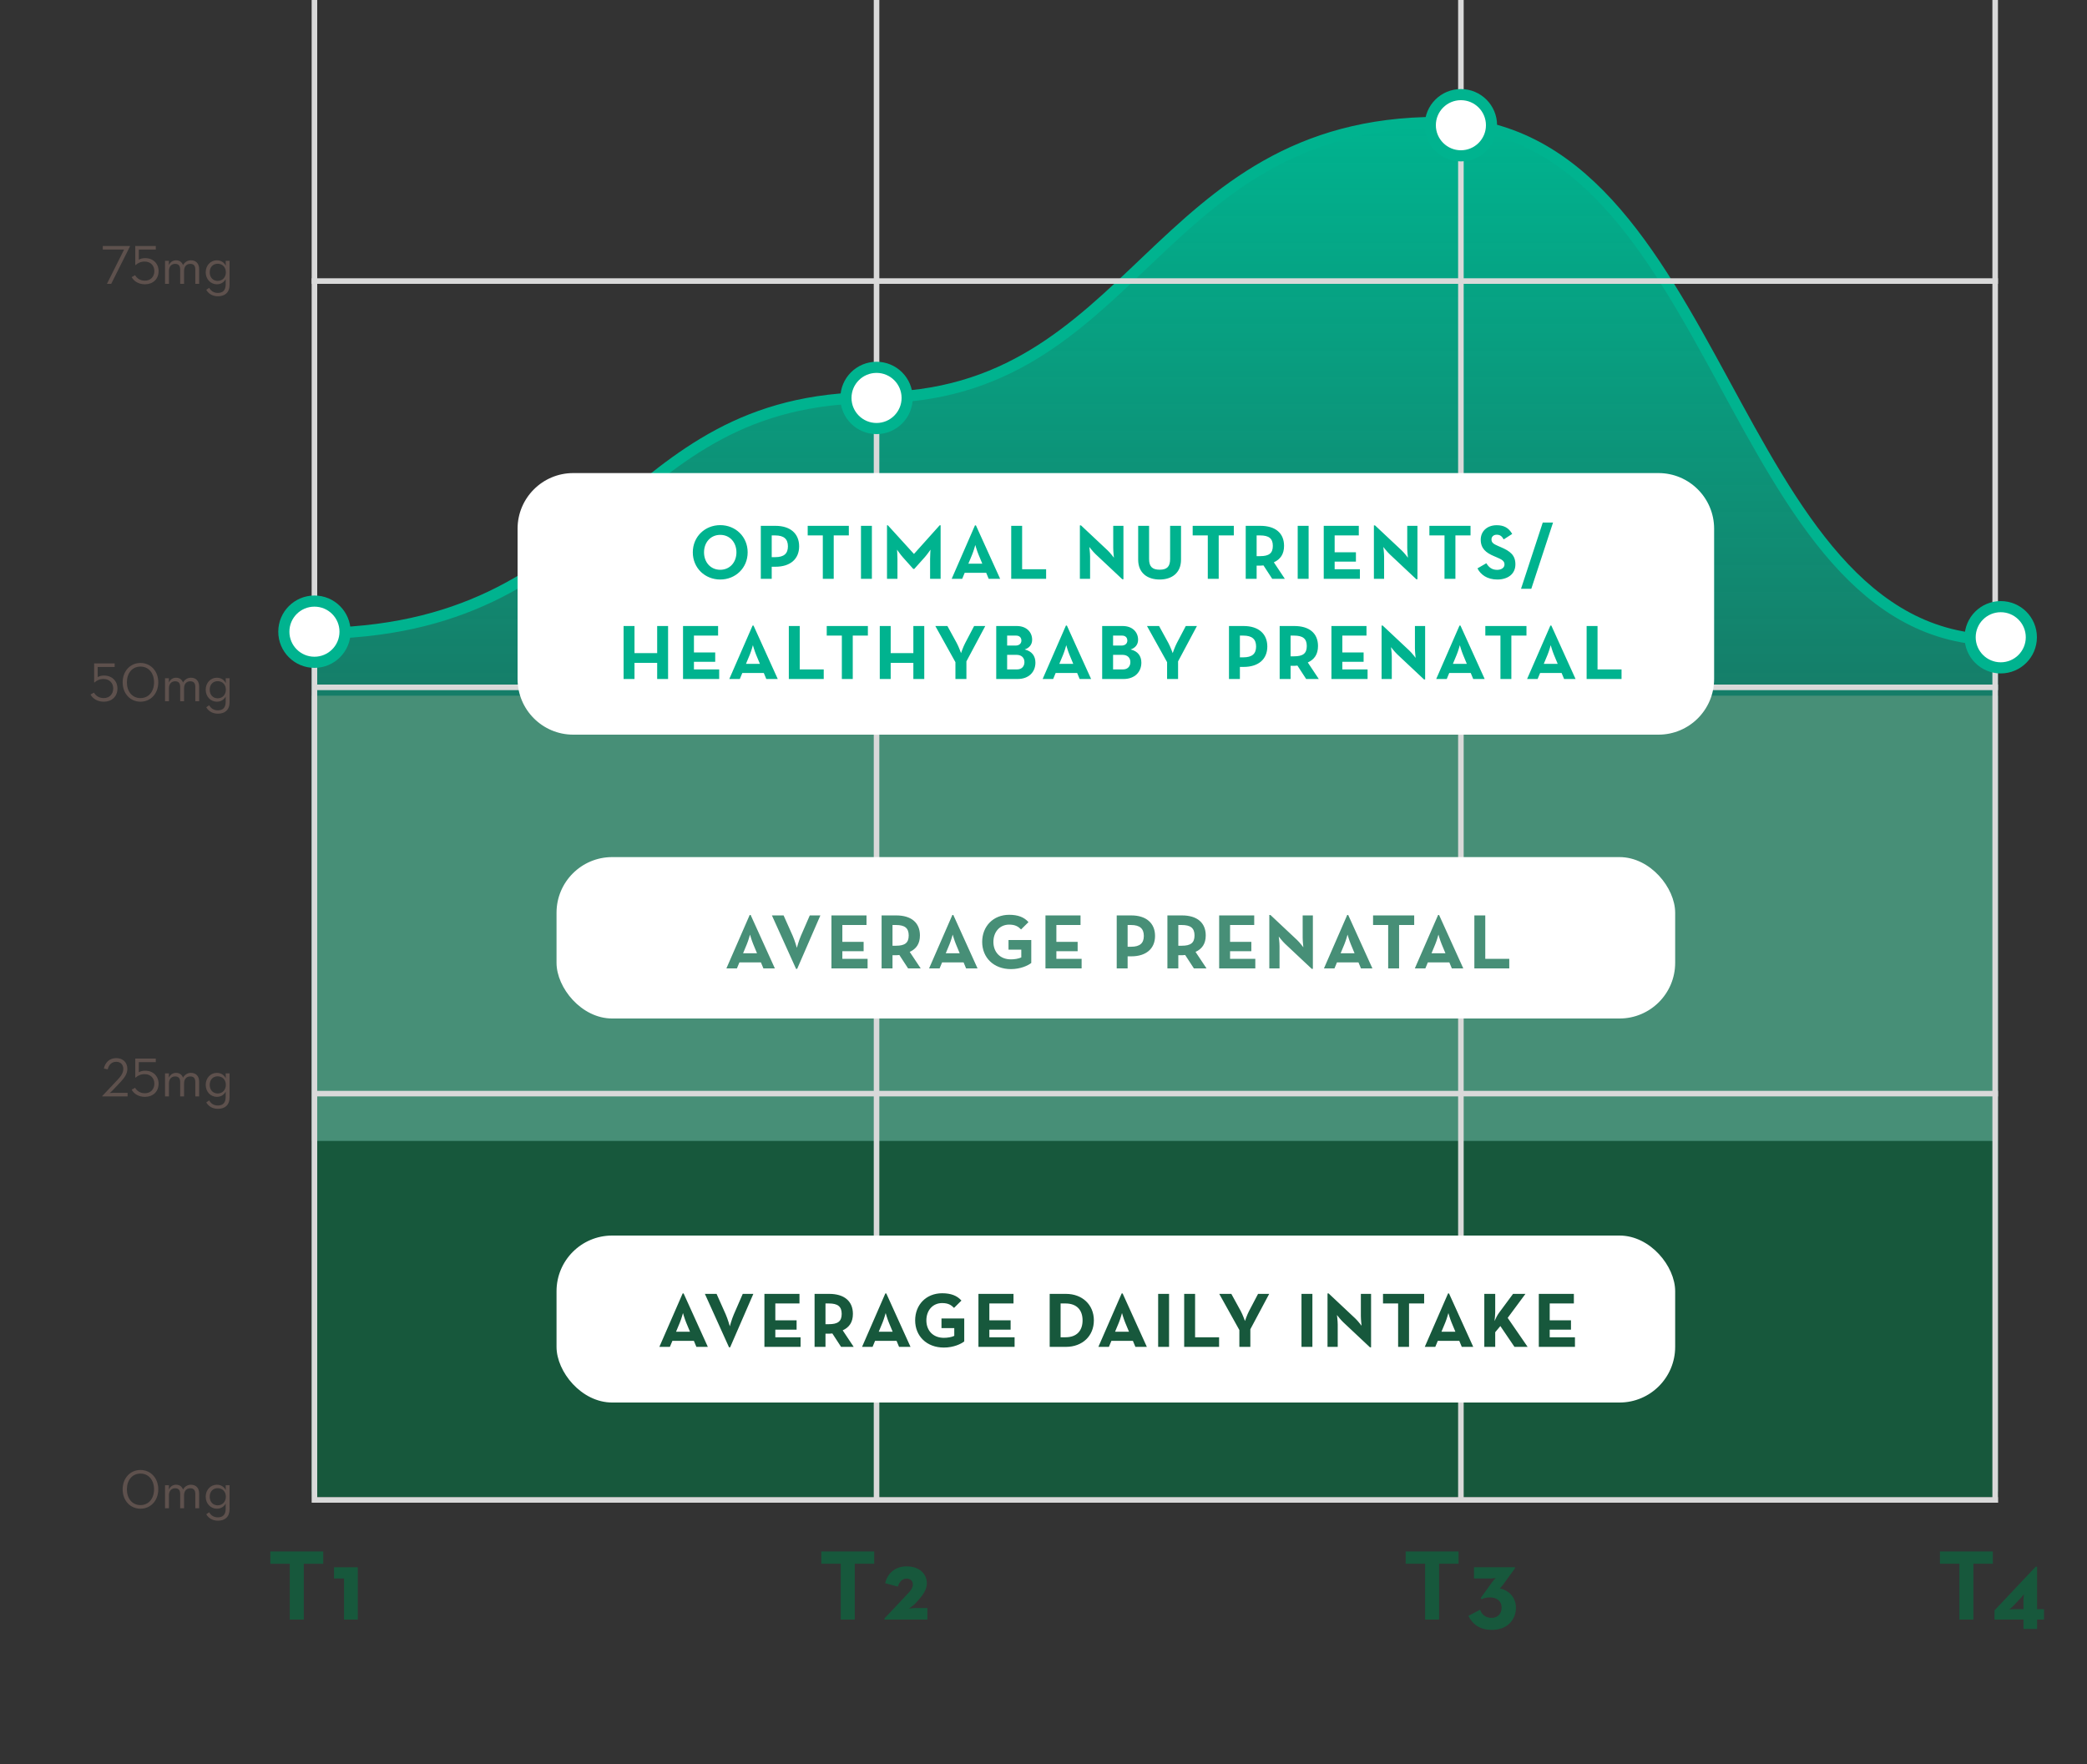
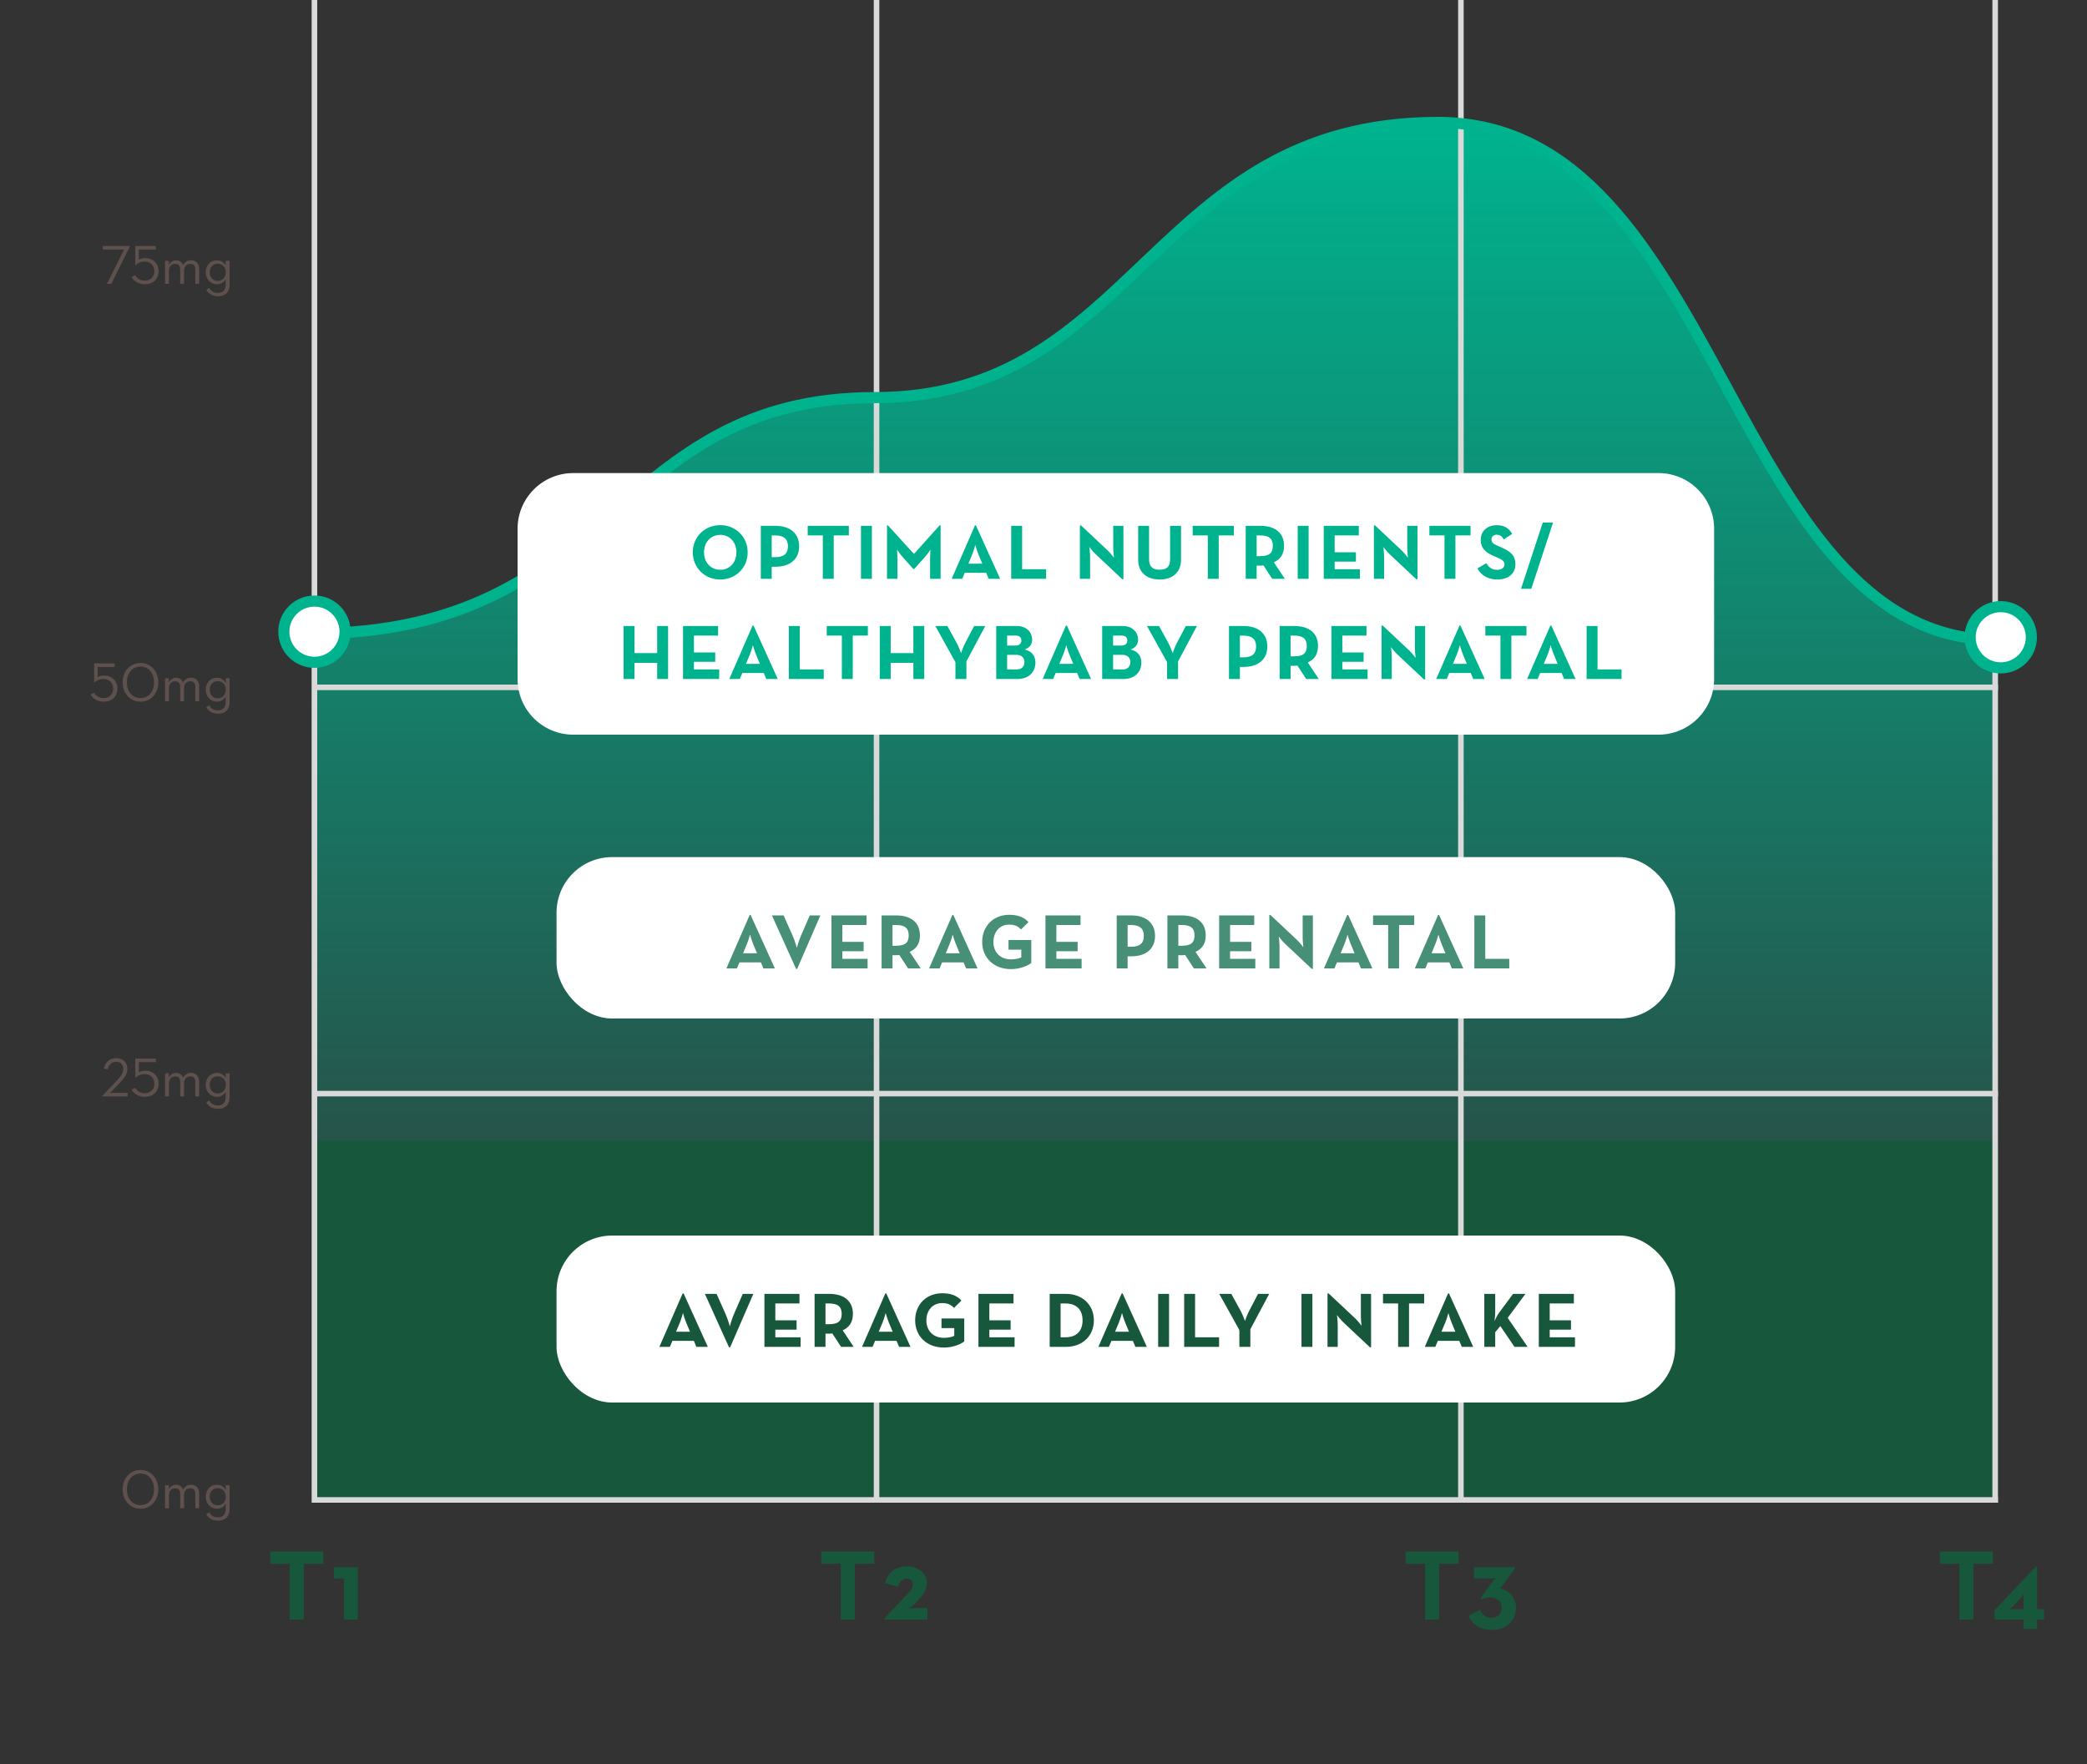
<svg xmlns="http://www.w3.org/2000/svg" width="375" height="317" viewBox="0 0 375 317" fill="none">
  <rect x="0" y="0" width="375" height="317" fill="#333333" stroke="none" />
  <path d="M157.188 71.2C110.117 71.2 110.399 113.371 56 113.371V268H359V114.543C310.238 114.543 309.674 22 258.376 22C207.077 22 204.259 71.2 157.188 71.2Z" fill="url(#paint0_linear_7200_3108)" style="mix-blend-mode:multiply" />
-   <rect x="56" y="125" width="303" height="143" fill="#478F77" />
  <rect width="303" height="64" transform="translate(56 205)" fill="#17583C" />
  <path d="M52.068 291H54.588V280.974H58.08V278.76H48.576V280.974H52.068V291ZM61.82 291H64.286V281.604H60.02V283.62H61.82V291Z" fill="#17583C" />
  <path d="M151.068 291H153.588V280.974H157.08V278.76H147.576V280.974H151.068V291ZM158.93 291H166.634V288.93H164.546C164.222 288.93 163.304 289.02 163.304 289.02C163.304 289.02 164.042 288.552 164.384 288.192L164.654 287.904C165.752 286.734 166.544 285.654 166.544 284.502C166.544 282.936 165.392 281.442 162.872 281.442C161.018 281.442 159.488 282.54 159.056 284.466L161.324 285.078C161.594 284.286 162.062 283.638 162.89 283.638C163.574 283.638 164.024 284.052 164.024 284.664C164.024 285.438 163.538 285.906 162.512 286.986L158.93 290.784V291Z" fill="#17583C" />
  <path d="M256.068 291H258.588V280.974H262.08V278.76H252.576V280.974H256.068V291ZM268.052 292.854C270.968 292.854 272.39 290.892 272.39 288.894C272.39 286.914 271.004 285.708 269.492 285.402C269.492 285.402 269.726 285.204 269.978 284.862L272.21 281.802V281.604H264.848V283.62H267.692C268.214 283.62 268.79 283.53 268.79 283.53C268.79 283.53 268.43 283.836 268.142 284.232L266.054 287.13L266.234 287.346C266.576 287.166 266.99 287.022 267.782 287.022C268.916 287.022 269.816 287.67 269.816 288.84C269.816 290.01 269.042 290.694 268.052 290.694C267.062 290.694 266.342 290.262 265.946 289.236L263.84 290.334C264.506 291.684 265.766 292.854 268.052 292.854Z" fill="#17583C" />
  <path d="M352.068 291H354.588V280.974H358.08V278.76H348.576V280.974H352.068V291ZM366.032 289.128V281.496H365.78L358.382 289.344V291H363.584V292.692H366.032V291H367.274V289.128H366.032ZM363.584 289.128H361.964C361.46 289.128 361.028 289.182 361.028 289.182C361.028 289.182 361.424 288.894 361.766 288.534L363.062 287.166C363.386 286.824 363.674 286.428 363.674 286.428C363.674 286.428 363.584 287.148 363.584 287.544V289.128Z" fill="#17583C" />
  <line x1="157.5" y1="-7.74961e-08" x2="157.5" y2="270" stroke="#D9D9D9" style="mix-blend-mode:multiply" />
  <line x1="262.5" y1="-7.72453e-08" x2="262.5" y2="270" stroke="#D9D9D9" style="mix-blend-mode:multiply" />
  <line x1="358.5" y1="-7.72453e-08" x2="358.5" y2="270" stroke="#D9D9D9" style="mix-blend-mode:multiply" />
  <line x1="56.5" y1="-3.86835e-07" x2="56.5" y2="270" stroke="#D9D9D9" style="mix-blend-mode:multiply" />
  <path d="M56 113.823C110.399 113.823 110.117 71.443 157.188 71.443C204.259 71.443 207.077 22 258.376 22C309.674 22 310.238 115 359 115" stroke="#00B38F" stroke-width="2" />
  <path d="M19.213 51H19.983L23.353 44.27V44.2H18.473V44.84H22.293L19.213 51ZM26.036 51.08C27.476 51.08 28.496 50.16 28.496 48.71C28.496 47.36 27.516 46.38 26.096 46.38C25.626 46.38 25.266 46.47 24.946 46.66V44.84H27.996V44.2H24.306V47.59L24.366 47.63C24.776 47.26 25.266 47 25.996 47C27.066 47 27.736 47.73 27.736 48.71C27.736 49.7 27.076 50.43 26.036 50.43C25.176 50.43 24.596 50 24.276 49.45L23.656 49.79C24.086 50.57 24.956 51.08 26.036 51.08ZM29.654 51H30.354V48.68C30.354 47.86 30.814 47.41 31.474 47.41C32.114 47.41 32.374 47.78 32.374 48.44V51H33.074V48.68C33.074 47.86 33.524 47.41 34.184 47.41C34.834 47.41 35.094 47.78 35.094 48.44V51H35.784V48.35C35.784 47.37 35.224 46.77 34.314 46.77C33.714 46.77 33.194 47.08 32.884 47.64C32.704 47.12 32.284 46.77 31.634 46.77C31.054 46.77 30.604 47.08 30.334 47.64L30.354 46.86H29.654V51ZM39.162 53.23C40.392 53.23 41.252 52.59 41.252 51.13V46.86H40.552L40.572 47.75C40.282 47.18 39.752 46.77 38.962 46.77C37.842 46.77 36.962 47.69 36.962 48.92C36.962 50.16 37.842 51.08 38.972 51.08C39.712 51.08 40.282 50.68 40.552 50.14V51.08C40.552 52.17 40.032 52.63 39.142 52.63C38.412 52.63 37.932 52.3 37.582 51.72L37.062 52.08C37.452 52.75 38.142 53.23 39.162 53.23ZM39.112 50.47C38.242 50.47 37.682 49.82 37.682 48.92C37.682 48.03 38.242 47.39 39.112 47.39C39.992 47.39 40.582 48.03 40.582 48.92C40.582 49.82 39.992 50.47 39.112 50.47Z" fill="#5E514D" />
  <path d="M18.374 197H22.924V196.36H20.324C20.054 196.36 19.704 196.4 19.704 196.4C19.704 196.4 20.004 196.17 20.214 195.94L21.724 194.34C22.384 193.63 22.884 192.9 22.884 192.05C22.884 190.91 22.104 190.12 20.884 190.12C19.644 190.12 18.894 190.93 18.664 191.99L19.354 192.14C19.554 191.25 20.124 190.78 20.884 190.78C21.694 190.78 22.154 191.31 22.154 192.05C22.154 192.74 21.784 193.32 21.164 193.97L18.374 196.93V197ZM26.036 197.08C27.476 197.08 28.496 196.16 28.496 194.71C28.496 193.36 27.516 192.38 26.096 192.38C25.626 192.38 25.266 192.47 24.946 192.66V190.84H27.996V190.2H24.306V193.59L24.366 193.63C24.776 193.26 25.266 193 25.996 193C27.066 193 27.736 193.73 27.736 194.71C27.736 195.7 27.076 196.43 26.036 196.43C25.176 196.43 24.596 196 24.276 195.45L23.656 195.79C24.086 196.57 24.956 197.08 26.036 197.08ZM29.654 197H30.354V194.68C30.354 193.86 30.814 193.41 31.474 193.41C32.114 193.41 32.374 193.78 32.374 194.44V197H33.074V194.68C33.074 193.86 33.524 193.41 34.184 193.41C34.834 193.41 35.094 193.78 35.094 194.44V197H35.784V194.35C35.784 193.37 35.224 192.77 34.314 192.77C33.714 192.77 33.194 193.08 32.884 193.64C32.704 193.12 32.284 192.77 31.634 192.77C31.054 192.77 30.604 193.08 30.334 193.64L30.354 192.86H29.654V197ZM39.162 199.23C40.392 199.23 41.252 198.59 41.252 197.13V192.86H40.552L40.572 193.75C40.282 193.18 39.752 192.77 38.962 192.77C37.842 192.77 36.962 193.69 36.962 194.92C36.962 196.16 37.842 197.08 38.972 197.08C39.712 197.08 40.282 196.68 40.552 196.14V197.08C40.552 198.17 40.032 198.63 39.142 198.63C38.412 198.63 37.932 198.3 37.582 197.72L37.062 198.08C37.452 198.75 38.142 199.23 39.162 199.23ZM39.112 196.47C38.242 196.47 37.682 195.82 37.682 194.92C37.682 194.03 38.242 193.39 39.112 193.39C39.992 193.39 40.582 194.03 40.582 194.92C40.582 195.82 39.992 196.47 39.112 196.47Z" fill="#5E514D" />
  <path d="M18.643 126.08C20.083 126.08 21.103 125.16 21.103 123.71C21.103 122.36 20.123 121.38 18.703 121.38C18.233 121.38 17.873 121.47 17.553 121.66V119.84H20.603V119.2H16.913V122.59L16.973 122.63C17.383 122.26 17.873 122 18.603 122C19.673 122 20.343 122.73 20.343 123.71C20.343 124.7 19.683 125.43 18.643 125.43C17.783 125.43 17.203 125 16.883 124.45L16.263 124.79C16.693 125.57 17.563 126.08 18.643 126.08ZM25.24 126.08C27.04 126.08 28.44 124.66 28.44 122.6C28.44 120.54 27.04 119.12 25.24 119.12C23.44 119.12 22.04 120.54 22.04 122.6C22.04 124.66 23.44 126.08 25.24 126.08ZM25.24 125.43C23.75 125.43 22.8 124.24 22.8 122.6C22.8 120.96 23.75 119.77 25.24 119.77C26.73 119.77 27.68 120.96 27.68 122.6C27.68 124.24 26.73 125.43 25.24 125.43ZM29.654 126H30.354V123.68C30.354 122.86 30.814 122.41 31.474 122.41C32.114 122.41 32.374 122.78 32.374 123.44V126H33.074V123.68C33.074 122.86 33.524 122.41 34.184 122.41C34.834 122.41 35.094 122.78 35.094 123.44V126H35.784V123.35C35.784 122.37 35.224 121.77 34.314 121.77C33.714 121.77 33.194 122.08 32.884 122.64C32.704 122.12 32.284 121.77 31.634 121.77C31.054 121.77 30.604 122.08 30.334 122.64L30.354 121.86H29.654V126ZM39.162 128.23C40.392 128.23 41.252 127.59 41.252 126.13V121.86H40.552L40.572 122.75C40.282 122.18 39.752 121.77 38.962 121.77C37.842 121.77 36.962 122.69 36.962 123.92C36.962 125.16 37.842 126.08 38.972 126.08C39.712 126.08 40.282 125.68 40.552 125.14V126.08C40.552 127.17 40.032 127.63 39.142 127.63C38.412 127.63 37.932 127.3 37.582 126.72L37.062 127.08C37.452 127.75 38.142 128.23 39.162 128.23ZM39.112 125.47C38.242 125.47 37.682 124.82 37.682 123.92C37.682 123.03 38.242 122.39 39.112 122.39C39.992 122.39 40.582 123.03 40.582 123.92C40.582 124.82 39.992 125.47 39.112 125.47Z" fill="#5E514D" />
  <path d="M25.24 271.08C27.04 271.08 28.44 269.66 28.44 267.6C28.44 265.54 27.04 264.12 25.24 264.12C23.44 264.12 22.04 265.54 22.04 267.6C22.04 269.66 23.44 271.08 25.24 271.08ZM25.24 270.43C23.75 270.43 22.8 269.24 22.8 267.6C22.8 265.96 23.75 264.77 25.24 264.77C26.73 264.77 27.68 265.96 27.68 267.6C27.68 269.24 26.73 270.43 25.24 270.43ZM29.654 271H30.354V268.68C30.354 267.86 30.814 267.41 31.474 267.41C32.114 267.41 32.374 267.78 32.374 268.44V271H33.074V268.68C33.074 267.86 33.524 267.41 34.184 267.41C34.834 267.41 35.094 267.78 35.094 268.44V271H35.784V268.35C35.784 267.37 35.224 266.77 34.314 266.77C33.714 266.77 33.194 267.08 32.884 267.64C32.704 267.12 32.284 266.77 31.634 266.77C31.054 266.77 30.604 267.08 30.334 267.64L30.354 266.86H29.654V271ZM39.162 273.23C40.392 273.23 41.252 272.59 41.252 271.13V266.86H40.552L40.572 267.75C40.282 267.18 39.752 266.77 38.962 266.77C37.842 266.77 36.962 267.69 36.962 268.92C36.962 270.16 37.842 271.08 38.972 271.08C39.712 271.08 40.282 270.68 40.552 270.14V271.08C40.552 272.17 40.032 272.63 39.142 272.63C38.412 272.63 37.932 272.3 37.582 271.72L37.062 272.08C37.452 272.75 38.142 273.23 39.162 273.23ZM39.112 270.47C38.242 270.47 37.682 269.82 37.682 268.92C37.682 268.03 38.242 267.39 39.112 267.39C39.992 267.39 40.582 268.03 40.582 268.92C40.582 269.82 39.992 270.47 39.112 270.47Z" fill="#5E514D" />
-   <line x1="56" y1="50.5" x2="359" y2="50.5" stroke="#D9D9D9" style="mix-blend-mode:multiply" />
  <line x1="57" y1="123.5" x2="359" y2="123.5" stroke="#D9D9D9" style="mix-blend-mode:multiply" />
  <line x1="57" y1="269.5" x2="359" y2="269.5" stroke="#D9D9D9" />
  <line x1="57" y1="196.5" x2="359" y2="196.5" stroke="#D9D9D9" style="mix-blend-mode:multiply" />
  <circle cx="56.5" cy="113.5" r="5.5" fill="white" stroke="#00B38F" stroke-width="2" />
-   <circle cx="157.5" cy="71.5" r="5.5" fill="white" stroke="#00B38F" stroke-width="2" />
-   <circle cx="262.5" cy="22.5" r="5.5" fill="white" stroke="#00B38F" stroke-width="2" />
  <path d="M93 95C93 89.477 97.477 85 103 85H104H298C303.523 85 308 89.477 308 95V122C308 127.523 303.523 132 298 132H103C97.477 132 93 127.523 93 122V95.5V95Z" fill="white" />
  <path d="M129.414 104.126C132.158 104.126 134.342 102.054 134.342 99.24C134.342 96.426 132.158 94.354 129.414 94.354C126.67 94.354 124.486 96.426 124.486 99.24C124.486 102.054 126.67 104.126 129.414 104.126ZM129.414 102.376C127.678 102.376 126.502 101.018 126.502 99.24C126.502 97.462 127.678 96.104 129.414 96.104C131.15 96.104 132.326 97.462 132.326 99.24C132.326 101.018 131.15 102.376 129.414 102.376ZM136.705 104H138.665V101.83H139.337C141.983 101.83 143.593 100.458 143.593 98.162C143.593 95.866 141.997 94.48 139.337 94.48H136.705V104ZM138.665 100.108V96.202H139.281C140.849 96.202 141.577 96.846 141.577 98.162C141.577 99.464 140.877 100.108 139.281 100.108H138.665ZM147.846 104H149.806V96.202H152.522V94.48H145.13V96.202H147.846V104ZM154.704 104H156.664V94.48H154.704V104ZM159.381 104H161.257V100.43C161.257 99.786 161.187 98.764 161.187 98.764C161.187 98.764 161.761 99.604 162.209 100.108L164.099 102.222H164.281L166.171 100.108C166.619 99.604 167.193 98.764 167.193 98.764C167.193 98.764 167.123 99.786 167.123 100.43V104H169.013V94.382H168.845L164.225 99.534L159.535 94.382H159.381V104ZM171.002 104H172.892L173.34 102.922H177.204L177.652 104H179.71L175.356 94.396H175.188L171.002 104ZM173.998 101.284L174.684 99.632C174.964 98.96 175.244 97.924 175.244 97.924C175.244 97.924 175.538 98.96 175.818 99.632L176.504 101.284H173.998ZM181.699 104H187.971V102.278H183.659V94.48H181.699V104ZM201.667 104.084H201.863V94.48H200.029V98.47C200.029 99.128 200.155 100.206 200.155 100.206C200.155 100.206 199.497 99.338 199.035 98.904L194.233 94.396H194.037V104H195.871V100.01C195.871 99.324 195.731 98.274 195.731 98.274C195.731 98.274 196.389 99.128 196.865 99.576L201.667 104.084ZM208.375 104.126C210.545 104.126 212.211 102.964 212.211 100.556V94.48H210.251V100.444C210.251 101.83 209.663 102.362 208.375 102.362C207.073 102.362 206.471 101.83 206.471 100.444V94.48H204.511V100.556C204.511 102.964 206.177 104.126 208.375 104.126ZM217.021 104H218.981V96.202H221.697V94.48H214.305V96.202H217.021V104ZM228.89 101.032C230.066 100.5 230.724 99.562 230.724 98.078C230.724 95.754 229.128 94.48 226.468 94.48H223.836V104H225.796V101.634H226.468C226.65 101.634 226.846 101.62 227.028 101.592L228.596 104H230.864L228.89 101.032ZM225.796 99.926V96.202H226.412C227.98 96.202 228.708 96.734 228.708 98.078C228.708 99.422 228.008 99.926 226.412 99.926H225.796ZM233.177 104H235.137V94.48H233.177V104ZM237.855 104H244.351V102.278H239.815V100.906H243.637V99.226H239.815V96.202H244.155V94.48H237.855V104ZM254.497 104.084H254.693V94.48H252.859V98.47C252.859 99.128 252.985 100.206 252.985 100.206C252.985 100.206 252.327 99.338 251.865 98.904L247.063 94.396H246.867V104H248.701V100.01C248.701 99.324 248.561 98.274 248.561 98.274C248.561 98.274 249.219 99.128 249.695 99.576L254.497 104.084ZM259.554 104H261.514V96.202H264.23V94.48H256.838V96.202H259.554V104ZM269.045 104.126C270.907 104.126 272.293 103.16 272.293 101.396C272.293 99.758 271.355 99.03 269.689 98.316L269.199 98.106C268.359 97.742 267.995 97.504 267.995 96.916C267.995 96.44 268.359 96.076 268.933 96.076C269.493 96.076 269.857 96.314 270.193 96.916L271.719 95.936C271.075 94.802 270.179 94.368 268.933 94.368C267.183 94.368 266.063 95.488 266.063 96.958C266.063 98.554 267.001 99.31 268.415 99.912L268.905 100.122C269.801 100.514 270.333 100.752 270.333 101.424C270.333 101.984 269.815 102.39 269.003 102.39C268.037 102.39 267.491 101.886 267.071 101.2L265.475 102.124C266.049 103.258 267.225 104.126 269.045 104.126ZM273.302 105.792H275.15L279.056 93.892H277.208L273.302 105.792ZM112.049 122H114.009V119.102H118.083V122H120.043V112.48H118.083V117.352H114.009V112.48H112.049V122ZM122.73 122H129.226V120.278H124.69V118.906H128.512V117.226H124.69V114.202H129.03V112.48H122.73V122ZM131.042 122H132.932L133.38 120.922H137.244L137.692 122H139.75L135.396 112.396H135.228L131.042 122ZM134.038 119.284L134.724 117.632C135.004 116.96 135.284 115.924 135.284 115.924C135.284 115.924 135.578 116.96 135.858 117.632L136.544 119.284H134.038ZM141.739 122H148.011V120.278H143.699V112.48H141.739V122ZM151.267 122H153.227V114.202H155.943V112.48H148.551V114.202H151.267V122ZM158.082 122H160.042V119.102H164.116V122H166.076V112.48H164.116V117.352H160.042V112.48H158.082V122ZM171.675 122H173.649V118.836L177.037 112.48H175.035L173.425 115.546C173.061 116.232 172.683 117.352 172.683 117.352C172.683 117.352 172.277 116.218 171.913 115.546L170.233 112.48H168.063L171.675 118.976V122ZM179.006 122H182.856C184.844 122 186.048 120.754 186.048 119.06C186.048 117.87 185.418 117.002 184.116 116.694C184.942 116.428 185.46 115.826 185.46 114.944C185.46 113.6 184.466 112.48 182.688 112.48H179.006V122ZM180.966 115.994V114.202H182.576C183.178 114.202 183.528 114.552 183.528 115.098C183.528 115.644 183.108 115.994 182.478 115.994H180.966ZM180.966 120.278V117.66H182.66C183.556 117.66 184.074 118.192 184.074 118.962C184.074 119.746 183.57 120.278 182.772 120.278H180.966ZM187.346 122H189.236L189.684 120.922H193.548L193.996 122H196.054L191.7 112.396H191.532L187.346 122ZM190.342 119.284L191.028 117.632C191.308 116.96 191.588 115.924 191.588 115.924C191.588 115.924 191.882 116.96 192.162 117.632L192.848 119.284H190.342ZM198.042 122H201.892C203.88 122 205.084 120.754 205.084 119.06C205.084 117.87 204.454 117.002 203.152 116.694C203.978 116.428 204.496 115.826 204.496 114.944C204.496 113.6 203.502 112.48 201.724 112.48H198.042V122ZM200.002 115.994V114.202H201.612C202.214 114.202 202.564 114.552 202.564 115.098C202.564 115.644 202.144 115.994 201.514 115.994H200.002ZM200.002 120.278V117.66H201.696C202.592 117.66 203.11 118.192 203.11 118.962C203.11 119.746 202.606 120.278 201.808 120.278H200.002ZM209.707 122H211.681V118.836L215.069 112.48H213.067L211.457 115.546C211.093 116.232 210.715 117.352 210.715 117.352C210.715 117.352 210.309 116.218 209.945 115.546L208.265 112.48H206.095L209.707 118.976V122ZM220.828 122H222.788V119.83H223.46C226.106 119.83 227.716 118.458 227.716 116.162C227.716 113.866 226.12 112.48 223.46 112.48H220.828V122ZM222.788 118.108V114.202H223.404C224.972 114.202 225.7 114.846 225.7 116.162C225.7 117.464 225 118.108 223.404 118.108H222.788ZM234.99 119.032C236.166 118.5 236.824 117.562 236.824 116.078C236.824 113.754 235.228 112.48 232.568 112.48H229.936V122H231.896V119.634H232.568C232.75 119.634 232.946 119.62 233.128 119.592L234.696 122H236.964L234.99 119.032ZM231.896 117.926V114.202H232.512C234.08 114.202 234.808 114.734 234.808 116.078C234.808 117.422 234.108 117.926 232.512 117.926H231.896ZM239.236 122H245.732V120.278H241.196V118.906H245.018V117.226H241.196V114.202H245.536V112.48H239.236V122ZM255.878 122.084H256.074V112.48H254.24V116.47C254.24 117.128 254.366 118.206 254.366 118.206C254.366 118.206 253.708 117.338 253.246 116.904L248.444 112.396H248.248V122H250.082V118.01C250.082 117.324 249.942 116.274 249.942 116.274C249.942 116.274 250.6 117.128 251.076 117.576L255.878 122.084ZM258.065 122H259.955L260.403 120.922H264.267L264.715 122H266.773L262.419 112.396H262.251L258.065 122ZM261.061 119.284L261.747 117.632C262.027 116.96 262.307 115.924 262.307 115.924C262.307 115.924 262.601 116.96 262.881 117.632L263.567 119.284H261.061ZM269.605 122H271.565V114.202H274.281V112.48H266.889V114.202H269.605V122ZM274.394 122H276.284L276.732 120.922H280.596L281.044 122H283.102L278.748 112.396H278.58L274.394 122ZM277.39 119.284L278.076 117.632C278.356 116.96 278.636 115.924 278.636 115.924C278.636 115.924 278.93 116.96 279.21 117.632L279.896 119.284H277.39ZM285.091 122H291.363V120.278H287.051V112.48H285.091V122Z" fill="#00B38F" />
  <rect x="100" y="154" width="201" height="29" rx="10" fill="white" />
  <path d="M130.522 174H132.412L132.86 172.922H136.724L137.172 174H139.23L134.876 164.396H134.708L130.522 174ZM133.518 171.284L134.204 169.632C134.484 168.96 134.764 167.924 134.764 167.924C134.764 167.924 135.058 168.96 135.338 169.632L136.024 171.284H133.518ZM143.04 174.084H143.236L147.408 164.48H145.504L143.908 168.148C143.544 168.974 143.18 170.304 143.18 170.304C143.18 170.304 142.802 168.96 142.438 168.148L140.8 164.48H138.7L143.04 174.084ZM149.397 174H155.893V172.278H151.357V170.906H155.179V169.226H151.357V166.202H155.697V164.48H149.397V174ZM163.463 171.032C164.639 170.5 165.297 169.562 165.297 168.078C165.297 165.754 163.701 164.48 161.041 164.48H158.409V174H160.369V171.634H161.041C161.223 171.634 161.419 171.62 161.601 171.592L163.169 174H165.437L163.463 171.032ZM160.369 169.926V166.202H160.985C162.553 166.202 163.281 166.734 163.281 168.078C163.281 169.422 162.581 169.926 160.985 169.926H160.369ZM166.941 174H168.831L169.279 172.922H173.143L173.591 174H175.649L171.295 164.396H171.127L166.941 174ZM169.937 171.284L170.623 169.632C170.903 168.96 171.183 167.924 171.183 167.924C171.183 167.924 171.477 168.96 171.757 169.632L172.443 171.284H169.937ZM181.648 174.126C183.384 174.126 184.756 173.468 185.302 173.02V168.904H181.214V170.626H183.51V172.026C183.02 172.264 182.264 172.376 181.648 172.376C179.646 172.376 178.498 171.018 178.498 169.24C178.498 167.462 179.618 166.132 181.34 166.132C182.446 166.132 182.992 166.51 183.468 167L184.798 165.684C184.014 164.788 182.894 164.368 181.34 164.368C178.47 164.368 176.482 166.426 176.482 169.24C176.482 172.054 178.54 174.126 181.648 174.126ZM187.853 174H194.349V172.278H189.813V170.906H193.635V169.226H189.813V166.202H194.153V164.48H187.853V174ZM200.656 174H202.616V171.83H203.288C205.934 171.83 207.544 170.458 207.544 168.162C207.544 165.866 205.948 164.48 203.288 164.48H200.656V174ZM202.616 170.108V166.202H203.232C204.8 166.202 205.528 166.846 205.528 168.162C205.528 169.464 204.828 170.108 203.232 170.108H202.616ZM214.818 171.032C215.994 170.5 216.652 169.562 216.652 168.078C216.652 165.754 215.056 164.48 212.396 164.48H209.764V174H211.724V171.634H212.396C212.578 171.634 212.774 171.62 212.956 171.592L214.524 174H216.792L214.818 171.032ZM211.724 169.926V166.202H212.34C213.908 166.202 214.636 166.734 214.636 168.078C214.636 169.422 213.936 169.926 212.34 169.926H211.724ZM219.063 174H225.559V172.278H221.023V170.906H224.845V169.226H221.023V166.202H225.363V164.48H219.063V174ZM235.706 174.084H235.902V164.48H234.068V168.47C234.068 169.128 234.194 170.206 234.194 170.206C234.194 170.206 233.536 169.338 233.074 168.904L228.272 164.396H228.076V174H229.91V170.01C229.91 169.324 229.77 168.274 229.77 168.274C229.77 168.274 230.428 169.128 230.904 169.576L235.706 174.084ZM237.892 174H239.782L240.23 172.922H244.094L244.542 174H246.6L242.246 164.396H242.078L237.892 174ZM240.888 171.284L241.574 169.632C241.854 168.96 242.134 167.924 242.134 167.924C242.134 167.924 242.428 168.96 242.708 169.632L243.394 171.284H240.888ZM249.433 174H251.393V166.202H254.109V164.48H246.717V166.202H249.433V174ZM254.222 174H256.112L256.56 172.922H260.424L260.872 174H262.93L258.576 164.396H258.408L254.222 174ZM257.218 171.284L257.904 169.632C258.184 168.96 258.464 167.924 258.464 167.924C258.464 167.924 258.758 168.96 259.038 169.632L259.724 171.284H257.218ZM264.919 174H271.191V172.278H266.879V164.48H264.919V174Z" fill="#478F77" />
  <rect x="100" y="222" width="201" height="30" rx="10" fill="white" />
  <path d="M118.478 242H120.368L120.816 240.922H124.68L125.128 242H127.186L122.832 232.396H122.664L118.478 242ZM121.474 239.284L122.16 237.632C122.44 236.96 122.72 235.924 122.72 235.924C122.72 235.924 123.014 236.96 123.294 237.632L123.98 239.284H121.474ZM130.996 242.084H131.192L135.364 232.48H133.46L131.864 236.148C131.5 236.974 131.136 238.304 131.136 238.304C131.136 238.304 130.758 236.96 130.394 236.148L128.756 232.48H126.656L130.996 242.084ZM137.353 242H143.849V240.278H139.313V238.906H143.135V237.226H139.313V234.202H143.653V232.48H137.353V242ZM151.42 239.032C152.596 238.5 153.254 237.562 153.254 236.078C153.254 233.754 151.658 232.48 148.998 232.48H146.366V242H148.326V239.634H148.998C149.18 239.634 149.376 239.62 149.558 239.592L151.126 242H153.394L151.42 239.032ZM148.326 237.926V234.202H148.942C150.51 234.202 151.238 234.734 151.238 236.078C151.238 237.422 150.538 237.926 148.942 237.926H148.326ZM154.897 242H156.787L157.235 240.922H161.099L161.547 242H163.605L159.251 232.396H159.083L154.897 242ZM157.893 239.284L158.579 237.632C158.859 236.96 159.139 235.924 159.139 235.924C159.139 235.924 159.433 236.96 159.713 237.632L160.399 239.284H157.893ZM169.604 242.126C171.34 242.126 172.712 241.468 173.258 241.02V236.904H169.17V238.626H171.466V240.026C170.976 240.264 170.22 240.376 169.604 240.376C167.602 240.376 166.454 239.018 166.454 237.24C166.454 235.462 167.574 234.132 169.296 234.132C170.402 234.132 170.948 234.51 171.424 235L172.754 233.684C171.97 232.788 170.85 232.368 169.296 232.368C166.426 232.368 164.438 234.426 164.438 237.24C164.438 240.054 166.496 242.126 169.604 242.126ZM175.81 242H182.306V240.278H177.77V238.906H181.592V237.226H177.77V234.202H182.11V232.48H175.81V242ZM188.612 242H191.538C194.478 242 196.55 240.054 196.55 237.24C196.55 234.426 194.464 232.48 191.538 232.48H188.612V242ZM190.572 240.278V234.202H191.44C193.554 234.202 194.52 235.462 194.52 237.24C194.52 239.018 193.554 240.278 191.44 240.278H190.572ZM197.362 242H199.252L199.7 240.922H203.564L204.012 242H206.07L201.716 232.396H201.548L197.362 242ZM200.358 239.284L201.044 237.632C201.324 236.96 201.604 235.924 201.604 235.924C201.604 235.924 201.898 236.96 202.178 237.632L202.864 239.284H200.358ZM208.101 242H210.061V232.48H208.101V242ZM212.778 242H219.05V240.278H214.738V232.48H212.778V242ZM222.693 242H224.667V238.836L228.055 232.48H226.053L224.443 235.546C224.079 236.232 223.701 237.352 223.701 237.352C223.701 237.352 223.295 236.218 222.931 235.546L221.251 232.48H219.081L222.693 238.976V242ZM233.856 242H235.816V232.48H233.856V242ZM246.163 242.084H246.359V232.48H244.525V236.47C244.525 237.128 244.651 238.206 244.651 238.206C244.651 238.206 243.993 237.338 243.531 236.904L238.729 232.396H238.533V242H240.367V238.01C240.367 237.324 240.227 236.274 240.227 236.274C240.227 236.274 240.885 237.128 241.361 237.576L246.163 242.084ZM251.22 242H253.18V234.202H255.896V232.48H248.504V234.202H251.22V242ZM256.009 242H257.899L258.347 240.922H262.211L262.659 242H264.717L260.363 232.396H260.195L256.009 242ZM259.005 239.284L259.691 237.632C259.971 236.96 260.251 235.924 260.251 235.924C260.251 235.924 260.545 236.96 260.825 237.632L261.511 239.284H259.005ZM268.54 237.366C268.596 236.89 268.666 236.232 268.666 235.77V232.48H266.706V242H268.666V239.368L269.59 238.262L272.124 242H274.49L270.906 236.792L274.098 232.48H271.872L269.352 235.882C269.058 236.274 268.764 236.862 268.54 237.366ZM276.498 242H282.994V240.278H278.458V238.906H282.28V237.226H278.458V234.202H282.798V232.48H276.498V242Z" fill="#17583C" />
  <circle cx="359.5" cy="114.5" r="5.5" fill="white" stroke="#00B38F" stroke-width="2" />
  <defs>
    <linearGradient id="paint0_linear_7200_3108" x1="207.5" y1="22" x2="207.5" y2="268" gradientUnits="userSpaceOnUse">
      <stop stop-color="#00B38F" />
      <stop offset="1" stop-color="#00B38F" stop-opacity="0" />
    </linearGradient>
  </defs>
</svg>